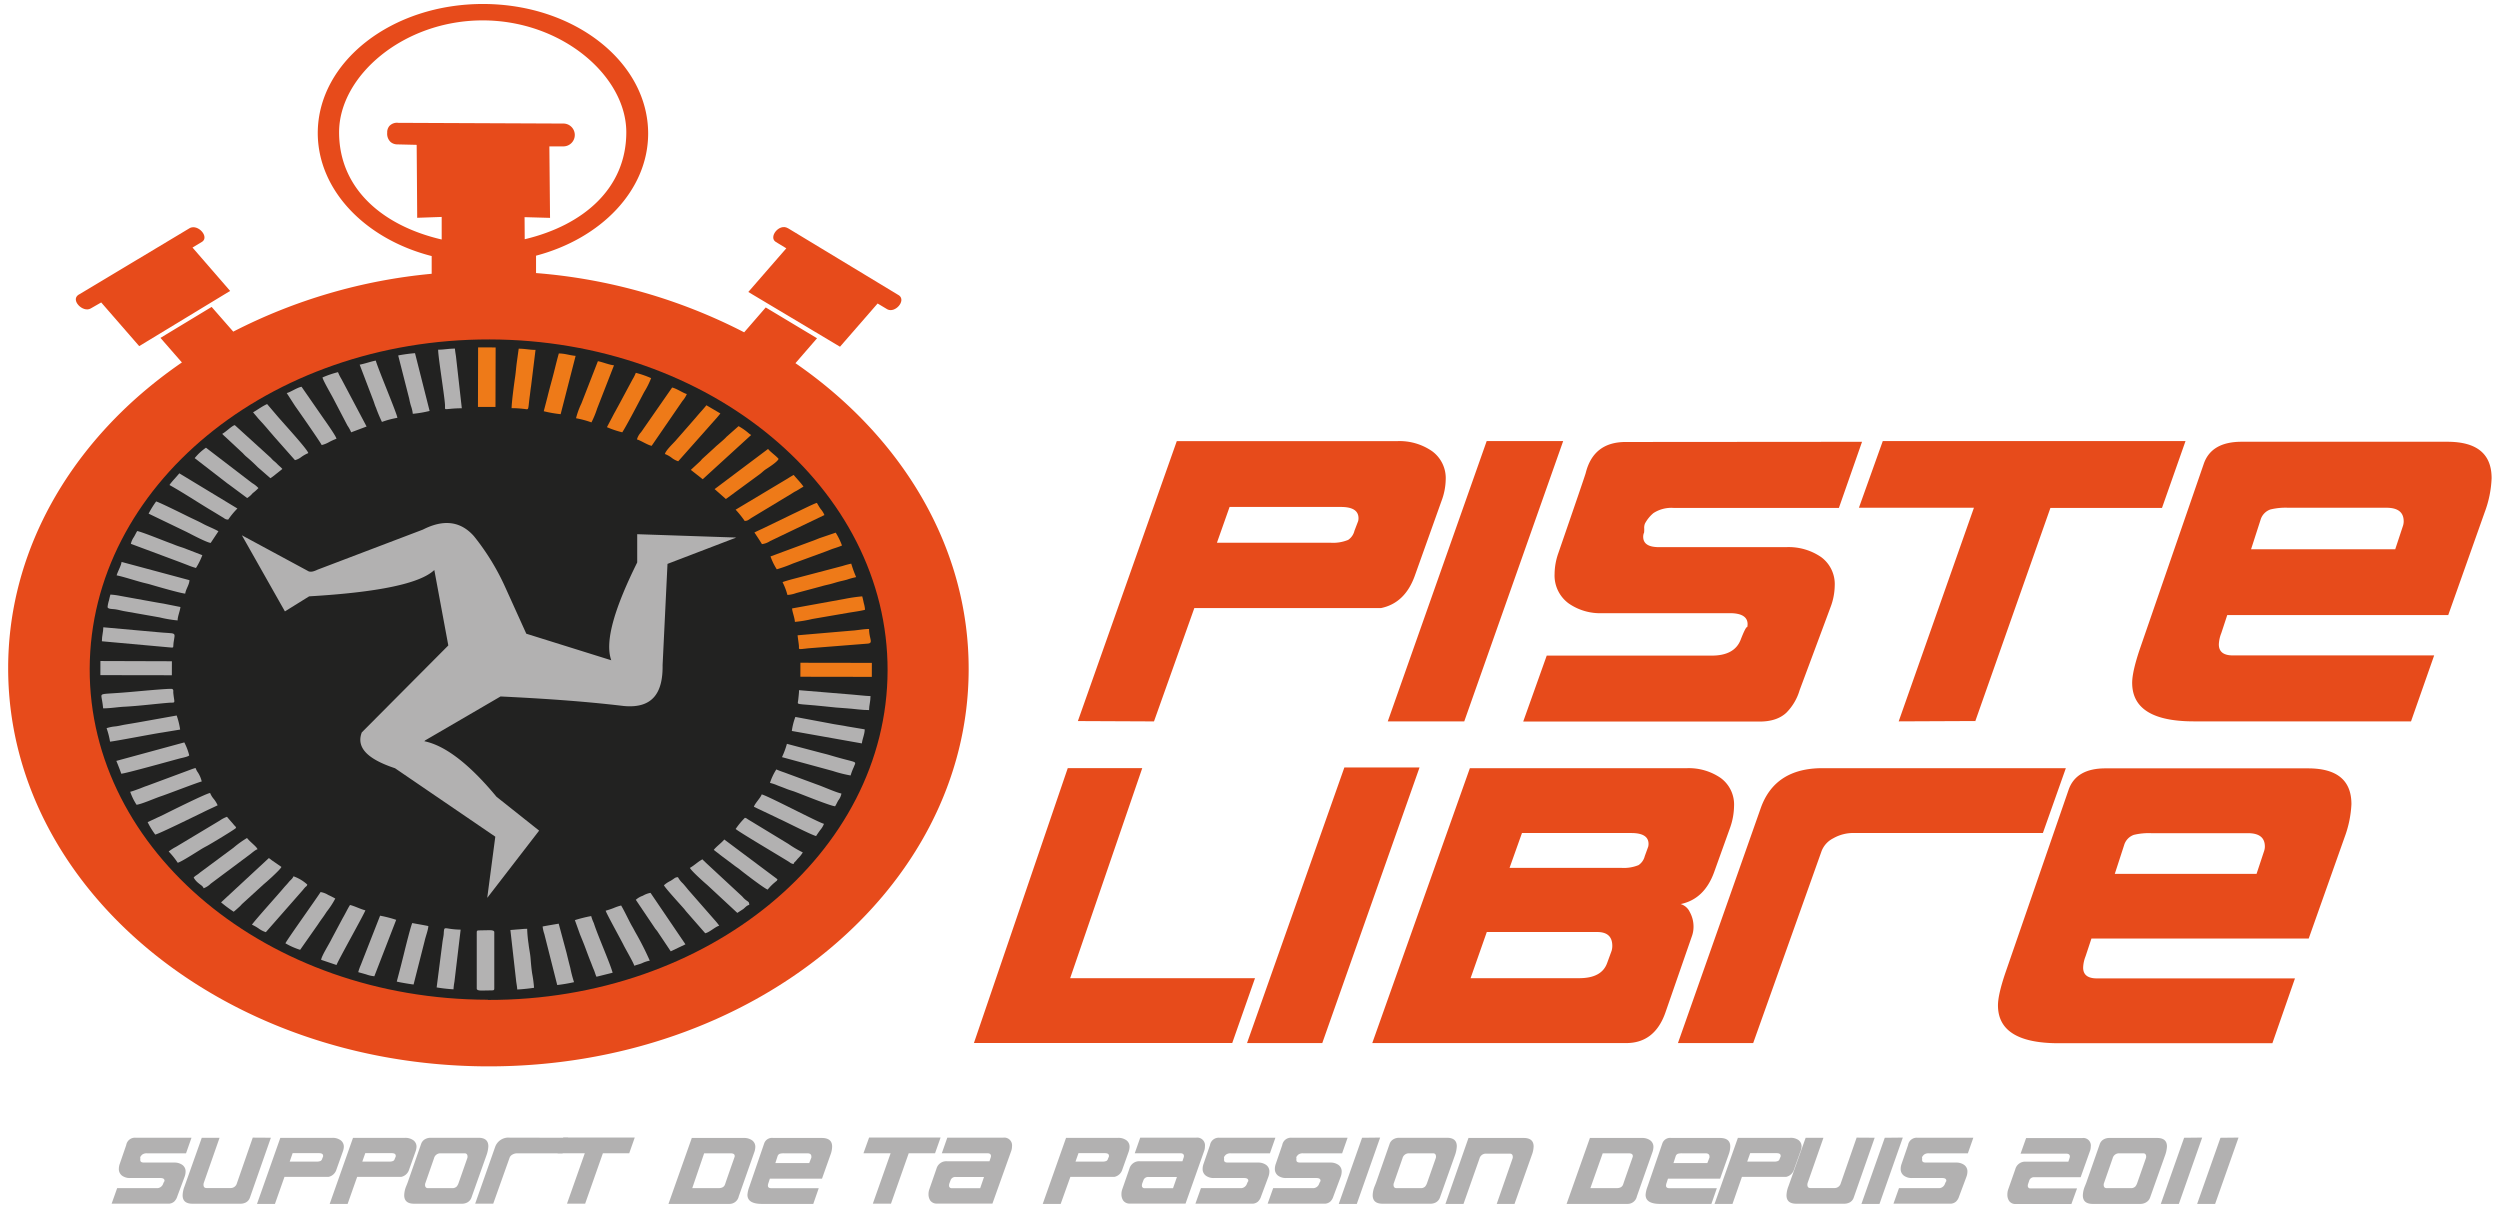
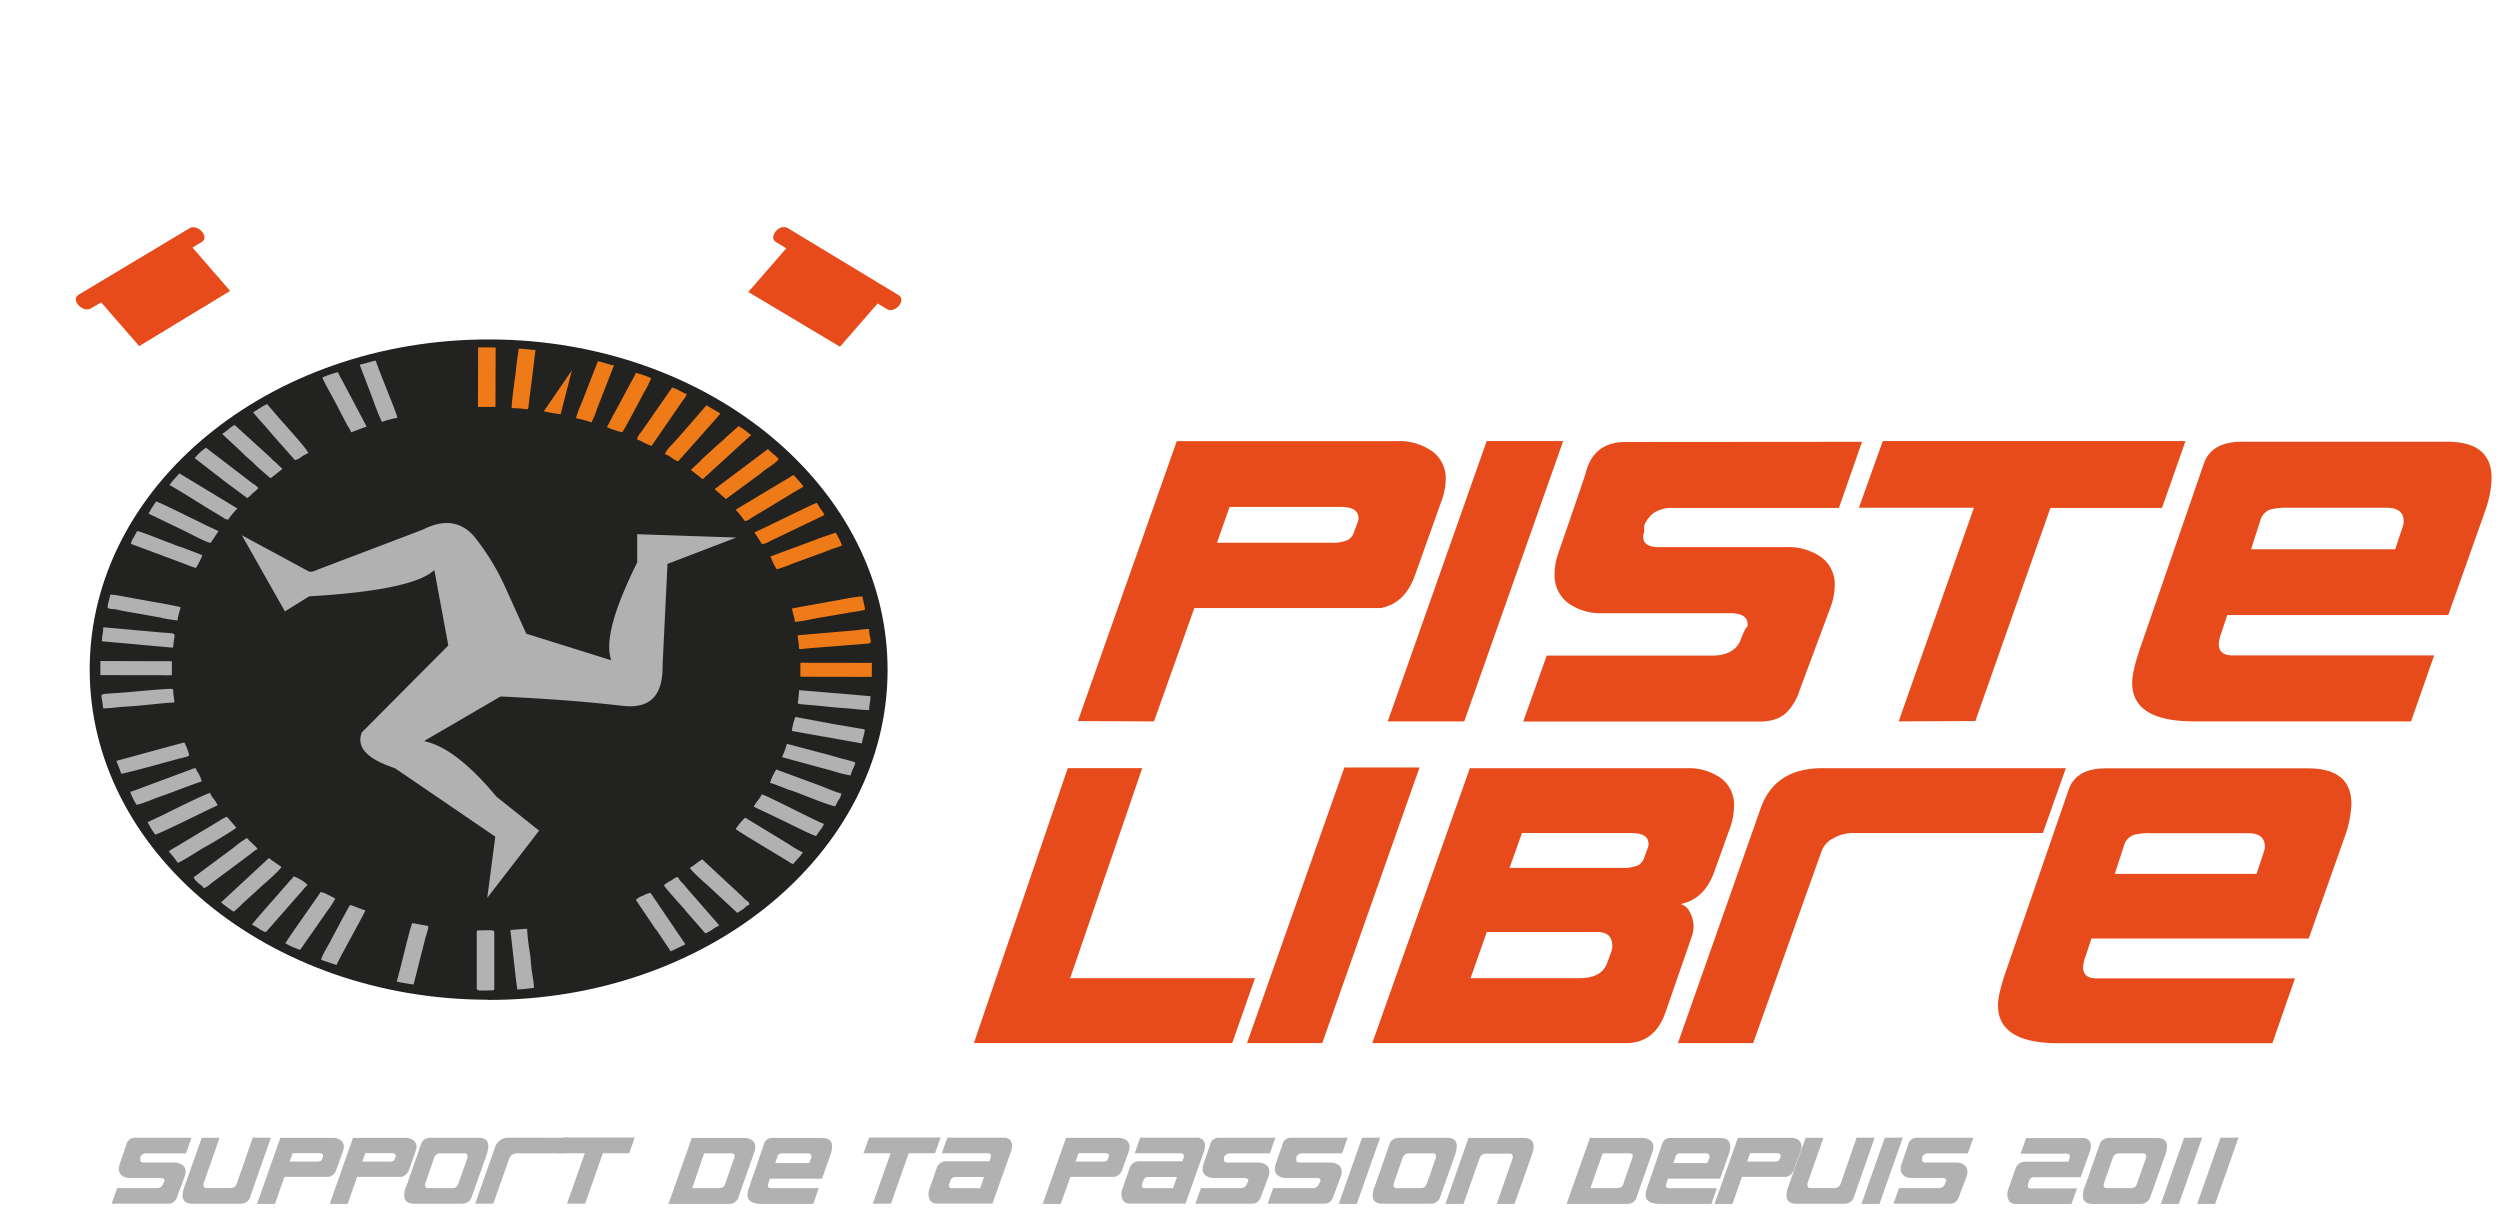
<svg xmlns="http://www.w3.org/2000/svg" viewBox="0 0 664.5 321">
  <defs>
    <style>.cls-1{fill:#e74b1b}.cls-3,.cls-5{fill-rule:evenodd}.cls-3,.cls-8{fill:#b2b1b1}.cls-5{fill:#ee7a18}</style>
  </defs>
-   <path class="cls-1" d="m211.43 96.53 5.74-6.62-13.64-8.19-5.73 6.61a145.67 145.67 0 0 0-55.32-15.75v-4.62c17.3-4.57 29.76-17.36 29.8-32.44 0-19-19.57-34.42-43.82-34.46s-43.93 15.28-44 34.25c0 15.26 12.67 28.25 30.28 32.75v4.71A144.76 144.76 0 0 0 62 88.15l-5.75-6.57-13.6 8.23 5.7 6.53a123.78 123.78 0 0 0-12.13 9.48c-21.07 18.8-34 44-34.05 71.62-.13 58.39 56.91 105.83 127.41 106s127.76-47 127.89-105.41c.1-32.73-17.83-62.03-46.04-81.5Zm-72-38.81 6.77.19-.18-19h3.78a3 3 0 0 0-.11-6.07l-43.83-.19a2.75 2.75 0 0 0-2.36.84 2.59 2.59 0 0 0-.58 1.79 3 3 0 0 0 .91 2.47 2.77 2.77 0 0 0 1.79.63l5.13.12q.08 9.69.14 19.39l6.51-.23v6C101.63 60 90.13 50.1 90.13 35.15S107.22 5.42 128.3 5.42s38.17 14.82 38.17 29.73-11.39 24.73-27 28.44Z" />
  <path d="M129.68 265.78c58.57.15 106.13-39.07 106.24-87.56s-47.27-87.92-105.84-88S24 129.24 23.84 177.73s47.28 87.92 105.84 88Z" style="fill-rule:evenodd;fill:#222221" />
  <path class="cls-3" d="m129.51 238.63 2.14-16.24L105 204.2c-6.61-2.2-10.51-5.14-8.84-9.52l23-23.12-3.72-20.05c-3.84 3.67-15.25 5.94-33.27 7l-6.44 4-11.44-20.23 17.45 9.42c.69.49 1.64.22 2.66-.28l28-10.65c5.47-2.79 10-2.28 13.56 1.73a62.79 62.79 0 0 1 8.37 13.66l5.56 12.28 22.59 7.06c-1.88-5.19 1.19-14.5 6.89-26v-7.51l26.33.89-18.28 7-1.3 26.9c.1 7.12-2.44 11.63-10.36 10.87-10.9-1.3-21.81-2-32.71-2.53L113 196.8l-.21.22c5.57 1.14 12 6.1 19.18 14.76l11.33 9-13.75 17.82Z" />
  <path d="M126.72 247.76v15c0 .77 1.59.48 4.1.48.43 0 .56-.11.56-.47v-15c0-.77-1.58-.47-4.1-.47-.43 0-.56.1-.56.46Z" style="fill:#b3b2b2;fill-rule:evenodd" />
  <path class="cls-5" d="M127.04 108.16h4.66l.04-15.81-4.66-.01-.04 15.82z" />
  <path class="cls-3" d="M39.26 218.56a20.78 20.78 0 0 0 2 3.27c1.09-.22 10.76-5 12.41-5.78 1.45-.74 2.72-1.29 4.18-2a7.56 7.56 0 0 0-1-1.65 5.68 5.68 0 0 1-1-1.62c-.86 0-11.36 5.25-12.41 5.78l-4.17 1.95Zm19.5 21.29a36 36 0 0 0 3.35 2.49c.2-.12 1.33-1.15 1.63-1.42s.4-.46.75-.77l5.6-5.11c.8-.65 4.5-3.95 4.71-4.61l-2.44-1.69c-.39-.27-.49-.41-.9-.66l-12.7 11.77Z" />
-   <path class="cls-5" d="M169.3 116.81c.85.17 2.78 1.47 3.91 1.69l8.19-11.93a6.69 6.69 0 0 0 1.16-1.84c-.89-.19-2.76-1.5-3.91-1.72l-8.26 11.88a4.55 4.55 0 0 0-1.09 1.92Zm26.22 18.65a26.9 26.9 0 0 1 2.41 3c.88 0 1.08-.37 2-.92l10.68-6.45a8 8 0 0 1 1-.58c.71-.38 1.26-.79 1.95-1.15-.54-.88-1.88-2.23-2.6-3.12-.58.31-1.26.74-1.84 1.1l-13.64 8.16Zm-50.97-26.15a32.34 32.34 0 0 0 4.47.78l3.98-15.5c-1.5-.12-2.8-.63-4.47-.64-.72 2.56-1.25 5-2 7.67-.35 1.31-.7 2.58-1 3.84l-1 3.85Z" />
+   <path class="cls-5" d="M169.3 116.81c.85.17 2.78 1.47 3.91 1.69l8.19-11.93a6.69 6.69 0 0 0 1.16-1.84c-.89-.19-2.76-1.5-3.91-1.72l-8.26 11.88a4.55 4.55 0 0 0-1.09 1.92Zm26.22 18.65a26.9 26.9 0 0 1 2.41 3c.88 0 1.08-.37 2-.92l10.68-6.45a8 8 0 0 1 1-.58c.71-.38 1.26-.79 1.95-1.15-.54-.88-1.88-2.23-2.6-3.12-.58.31-1.26.74-1.84 1.1l-13.64 8.16Zm-50.97-26.15a32.34 32.34 0 0 0 4.47.78l3.98-15.5l-1 3.85Z" />
  <path class="cls-3" d="M45.05 128.92c3.62 2 7.92 4.87 11.53 7l2.91 1.77a1.66 1.66 0 0 0 1.18.41 20.37 20.37 0 0 1 2.43-2.94l-15.44-9.35c-.71.9-2.07 2.25-2.61 3.11Zm138.33 101.75c.21.66 3.8 3.89 4.6 4.55l8 7.43 1.54-1c.57-.41.85-.94 1.63-1.13 0-1-.35-.73-1.34-1.67-.35-.33-.37-.44-.74-.77l-9.51-8.82c-.35-.39-.56-.49-.85-.85-1.24.65-2.12 1.6-3.37 2.3Zm-116.44 15.1a11.32 11.32 0 0 1 1.78 1 6.64 6.64 0 0 0 1.94 1l9.66-11c.28-.31.4-.5.69-.82.43-.48.49-.28.67-.83a10.66 10.66 0 0 0-3.68-2.2c-.22.64-.82 1-1.27 1.57s-.91 1-1.42 1.62c-1.24 1.49-7.74 8.71-8.33 9.66Zm-32.32-35.28a15.78 15.78 0 0 0 1.67 3.41c1.22-.1 4.9-1.73 6.44-2.24 1.7-.55 9.92-3.75 10.89-3.94a7.54 7.54 0 0 0-1.24-2.72c-.2-.36-.26-.58-.43-.88-.37.14-.63.19-1.06.36l-11.84 4.4c-.84.27-1.34.52-2.17.82-.59.2-1.67.63-2.26.75Zm50.74 44.63 4.09 1.38c.3-1 7.41-13.64 7.67-14.54-1.09-.22-3-1.19-4.09-1.41-.71 1.12-1.24 2.31-1.94 3.49l-2.93 5.49c-.61 1.3-2.7 4.56-2.8 5.59Zm20.1 5.78c.35.14 3.89.74 4.47.78l2.93-11.53c.29-1.32.9-2.78 1-4-1.4-.3-2.9-.53-4.28-.8-.34.6-1.86 6.66-2.11 7.72-.62 2.53-1.31 5.23-2 7.79Zm-78.05-72.62c2 0 3.85-.35 5.77-.44 3.91-.21 7.86-.73 11.77-1.05 1.83-.11 1.43.36 1.12-2.53-.06-.58.14-.91-.31-1.13s-10.35.75-11.61.84c-7.74.67-7.33.09-7.1 1.8a23.33 23.33 0 0 1 .36 2.51Zm149.07 47.03c.19.6 5 5.83 5.42 6.34.24.3.34.46.61.76l4.94 5.65c1.2-.27 2.76-1.81 3.73-2a17.16 17.16 0 0 0-1.27-1.57l-7-8c-.49-.61-.89-1.09-1.38-1.65a6.35 6.35 0 0 1-1.33-1.69c-.89.06-.77.28-2 1a7.11 7.11 0 0 0-1.76 1.19Zm-131.65-8.99a21.23 21.23 0 0 1 2.41 3c.85-.17 5-2.85 5.83-3.35.67-.44 1.28-.77 2-1.15s7.33-4.33 7.68-4.77c-.16-.5-.21-.36-.55-.77s-.37-.46-.61-.72c-.47-.54-.83-.93-1.25-1.46a8.21 8.21 0 0 0-1.92 1l-11.66 7a11.85 11.85 0 0 0-1.89 1.2Zm22.43-116.74c.42.53.86 1 1.3 1.57l1.44 1.58c.52.59.88 1 1.4 1.62s.94 1.07 1.39 1.62l5.61 6.34a4.63 4.63 0 0 0 1.73-.87 8.74 8.74 0 0 1 1.81-1c-.09-.89-6.89-8.27-8.17-9.79L71 107.4c-1.35.6-2.49 1.5-3.72 2.18Zm137.4 98.51a11.93 11.93 0 0 1 2.11.72c.82.31 1.43.53 2.17.83s1.34.47 2.1.72c2 .74 9.74 3.89 10.93 3.95.33-.5.52-1 .87-1.59a4 4 0 0 0 .81-1.8c-1.41-.27-4.89-1.85-6.48-2.39l-8.64-3.19c-.78-.27-1.5-.52-2.18-.83a15.3 15.3 0 0 0-1.69 3.58Zm3.19-6.84 13.52 3.68a34.71 34.71 0 0 0 4.72 1.19 15.86 15.86 0 0 1 .86-2.25c.65-1.81 1.28-.85-6.46-3.17-.94-.28-1.86-.48-2.84-.75l-8.49-2.24a21.41 21.41 0 0 1-1.31 3.54Zm-12.34 19.06c.46.58 12.2 7.5 14.34 8.86a2 2 0 0 0 1.09.48c.17-.5.21-.39.56-.77s.37-.45.62-.72a7.62 7.62 0 0 0 1.26-1.59 28.63 28.63 0 0 1-3.83-2.26L199 217.9c-.54-.31-.46-.39-1-.53a19.73 19.73 0 0 0-2.44 2.94ZM75.87 250.73a18.62 18.62 0 0 0 3.91 1.73l4.74-6.76c.39-.6.73-1.08 1.16-1.67s.7-1 1.14-1.68a22.2 22.2 0 0 0 2.3-3.52c-.58-.32-1.23-.66-1.86-.94a5.51 5.51 0 0 0-2.05-.78c-1 1.6-9.15 13-9.34 13.62ZM39.45 136.5l10.15 4.89c1.13.58 5.41 2.84 6.4 2.92l2.06-3.1c-1.42-.8-2.84-1.3-4.13-2s-2.68-1.3-4.09-2c-.72-.36-7.64-3.79-8.34-3.92a25.83 25.83 0 0 0-2 3.23Z" />
  <path class="cls-5" d="M161.3 113.53a25.33 25.33 0 0 0 4.1 1.38c1.24-1.93 4.47-8.14 5.8-10.67a22.42 22.42 0 0 0 1.87-3.73A25.44 25.44 0 0 0 169 99.1a11.1 11.1 0 0 1-.88 1.76l-3.86 7.19c-.36.63-.62 1.16-1 1.81l-1.93 3.67Z" />
-   <path class="cls-3" d="m95.22 258.4 2.07.58a8.6 8.6 0 0 0 2.21.51l5.81-15a33.5 33.5 0 0 0-4.28-1.1l-5.13 13.09a13.64 13.64 0 0 0-.68 1.92ZM76.21 104.47l2.22 3.44c.56.77 6.91 9.86 7.07 10.39a7.44 7.44 0 0 0 2-.81 14.81 14.81 0 0 1 1.93-.87c-.07-.69-3.22-5.07-3.9-6.06l-5.38-7.76c-1.17.21-3 1.48-3.93 1.67ZM31 152.93c1.8.36 4.85 1.36 6.73 1.86.81.22 1.45.34 2.27.58 1.46.44 8.19 2.38 9.24 2.41.11-1.11 1.09-2.34 1.12-3.57l-18.05-4.85c-.1 1-1 2.5-1.31 3.57Zm113.23 93.32a9.06 9.06 0 0 0 .45 2l3.43 13.57a43.88 43.88 0 0 0 4.47-.76 31.83 31.83 0 0 1-1-3.82c-.37-1.38-.68-2.68-1-4l-2.08-7.73c-1.37.24-2.87.48-4.28.75Zm-115.9-52.7a21 21 0 0 1 .92 3.58C30.7 197 41 195 43.09 194.71l4.79-.79a20.06 20.06 0 0 0-.92-3.74l-9.33 1.67c-1.58.29-3.07.53-4.63.79-.76.15-1.5.34-2.28.43a10.52 10.52 0 0 0-2.39.48ZM161 242.1c.21.77 4.08 7.73 4.74 9.09.58 1.16 2.61 4.62 2.86 5.51.62-.24 1.3-.38 2-.66a8.58 8.58 0 0 1 2.11-.7A79 79 0 0 0 169 248c-.35-.61-.62-1.18-1-1.81-.75-1.3-2-4-2.9-5.51a13 13 0 0 0-2 .68 20.83 20.83 0 0 1-2.11.7Zm-8.2 2.46 1.37 3.82c.53 1.3 1 2.42 1.48 3.72s.93 2.52 1.44 3.77c.24.6.46 1.24.74 1.87s.48 1.47.72 1.88l4.29-1.07c-.73-2.64-4-10-5-13.18a11 11 0 0 1-.7-1.88 35.55 35.55 0 0 0-4.3 1.07ZM105.84 94.48l2.93 11.5a17.52 17.52 0 0 0 .47 1.93 9 9 0 0 1 .48 2.08 29.68 29.68 0 0 0 4.47-.76l-3.88-15.36a42 42 0 0 0-4.47.61Z" />
  <path class="cls-5" d="M200.53 141.54c.66 1 1.37 2.05 2 3.09a5.21 5.21 0 0 0 2.18-.82l14.42-6.91a5.69 5.69 0 0 0-1-1.61c-.43-.61-.67-1.07-1-1.62-.61.09-5.21 2.41-6.22 2.86l-8.27 4c-.88.41-1.33.6-2.11 1Z" />
  <path class="cls-3" d="m34.78 144.55 12.9 4.81 2.17.83a19.13 19.13 0 0 0 2.24.78 19.22 19.22 0 0 0 1.69-3.4l-4.22-1.63c-.81-.34-1.36-.48-2.22-.78s-1.33-.53-2.18-.83c-1.84-.67-7.3-2.91-8.69-3.18-.32.51-.53 1-.88 1.59a5.23 5.23 0 0 0-.81 1.81Z" />
-   <path class="cls-5" d="M208 154.73a17.43 17.43 0 0 1 1.3 3.41 8.28 8.28 0 0 0 2.35-.51l6.76-1.81c.72-.22 1.53-.38 2.28-.57s1.45-.43 2.21-.63 1.51-.34 2.29-.57a19.31 19.31 0 0 1 2.37-.65 32.56 32.56 0 0 1-1.3-3.58 22.3 22.3 0 0 0-2.26.6l-13.7 3.6c-.66.19-1.75.49-2.3.71Z" />
  <path class="cls-3" d="m200.36 214.43 6.06 2.88c.39.19.66.34 1.05.5 1.66.77 8.37 4.19 9.45 4.41.37-.58.67-1 1.09-1.59a5.33 5.33 0 0 0 1-1.66c-1.43-.32-15.47-7.73-16.56-7.81-.23.83-1.8 2.37-2.06 3.27ZM28.59 161.29c0 .63 1.19.55 2 .66s1.47.31 2.28.47l9.54 1.68a33.19 33.19 0 0 0 4.8.81c0-1.08.64-2.48.75-3.57l-4.51-.9c-1.68-.27-3-.52-4.62-.81l-6.9-1.25a19 19 0 0 0-2.58-.34c-.16.53-.26 1-.38 1.54a8.05 8.05 0 0 0-.37 1.71Zm23.18-39.5 8.6 6.65c.22.17.17.12.4.28l.2.15 4.73 3.51a6 6 0 0 0 1.45-1.28 12.74 12.74 0 0 0 1.54-1.37 7.49 7.49 0 0 0-1.7-1.35L54.75 119a14 14 0 0 0-3 2.77Z" />
  <path class="cls-5" d="M204.8 147.9a16.09 16.09 0 0 0 1.67 3.42 37.74 37.74 0 0 0 4.29-1.54l8.65-3.17c.87-.31 1.43-.58 2.18-.82s1.58-.52 2.21-.79a18 18 0 0 0-1.67-3.42l-4.35 1.48c-.82.33-1.33.55-2.17.84l-10.81 4Z" />
  <path class="cls-3" d="m210.47 194.29 18.62 3.31c.13-1.23.75-2.44.75-3.74l-4.66-.78c-1.48-.3-3.09-.49-4.62-.81l-9.15-1.71a16.56 16.56 0 0 0-.94 3.73Z" />
  <path class="cls-5" d="M136 108.49a26.56 26.56 0 0 1 3 .17c1.77.14 1.25.8 1.82-3.46.13-.91.18-1.59.33-2.51l1.19-9.69c-1.54 0-2.76-.31-4.47-.32l-.54 3.91c-.18 1.45-.24 2.53-.47 4-.24 1.66-.87 6.37-.88 8Zm40.74 12.19a6.88 6.88 0 0 1 1.7.93 5.82 5.82 0 0 0 1.83 1l9.82-11.07c.51-.55.95-1.09 1.39-1.64l-3.72-2.18c-.89 1.12-1.76 2-2.72 3.16l-1.41 1.62-4.24 4.84c-.62.67-2.56 2.54-2.65 3.37Z" />
  <path class="cls-3" d="m169 239.17 5.16 7.66c.25.32.42.49.66.85.43.66.67 1 1.13 1.69l2.33 3.49 3.91-1.86-9.28-13.68a6.08 6.08 0 0 0-2.05.77 5.37 5.37 0 0 0-1.86 1.08ZM85.72 100.32c.07.67 2.23 4.39 2.78 5.43l3.84 7.35a10 10 0 0 1 1 1.81l4.1-1.54-6.67-12.6a12.32 12.32 0 0 1-.93-1.85 26.08 26.08 0 0 0-4.1 1.4Z" />
  <path class="cls-5" d="M212 168.86c.08.82.28 2 .35 2.8.08 1-.48 1 2.49.66l15.61-1.23c1.88-.09.55-1.18.55-3.91-1.37 0-3.29.38-4.67.45L212 168.86Zm-1.46-7.14c0 .77.72 2.6.74 3.58a33.08 33.08 0 0 0 4.66-.78l9.25-1.59c1-.19 4.11-.6 4.73-.87a7.82 7.82 0 0 0-.32-1.74c-.15-.72-.25-1.18-.42-1.81a42.52 42.52 0 0 0-4.73.69l-13.91 2.52Z" />
  <path class="cls-3" d="M231 188.74c0-1.21.38-2.28.38-3.72-.85 0-1.49-.11-2.39-.17-.59-.08-1.61-.16-2.35-.22l-14.26-1.18c0 1.05-.13 1.49-.2 2.48-.12 1.65-1.32.94 7.11 1.83 1.86.2 3.92.42 5.75.51 2 .13 3.92.47 6 .47ZM27.08 170.45l17.69 1.6c1.68.14 1.15.25 1.36-1.21.45-3.16 1-2.27-4.54-2.84l-14.13-1.27c0 1.2-.38 2.26-.38 3.72Z" />
  <path class="cls-5" d="M153.11 111.17a26.52 26.52 0 0 1 4.1 1.1 25.12 25.12 0 0 0 1.52-3.7l4.47-11.47c-1.19-.1-3-.85-4.28-1.1l-4.38 11.24a20.65 20.65 0 0 0-1.43 3.93Z" />
  <path class="cls-3" d="M51.51 233.31a4.93 4.93 0 0 0 1.26 1.44c.5.46 1.14.71 1.35 1.35a5.1 5.1 0 0 0 1.88-1.21l9.71-7.25c1.11-.77 2.1-1.76 2.74-1.9-.23-.72-1.93-1.89-2.79-3a25.64 25.64 0 0 0-3.59 2.58l-8.87 6.57c-.87.77-1.27.81-1.72 1.37Zm-20.6-31.06c.15.26 1.28 3.17 1.31 3.4 1 0 13.66-3.56 15.86-4.13.42-.09 2.21-.47 2.21-.78a16.12 16.12 0 0 0-1.3-3.41l-18.08 4.92ZM95.6 96.93l3.63 9.52c.28.72.38 1.22.7 1.9a39.08 39.08 0 0 0 1.59 3.8 23.69 23.69 0 0 1 4.1-1.09c0-.89-5.11-12.94-5.74-15.22-1.45.29-2.73.79-4.28 1.09ZM59.05 115.3a9.2 9.2 0 0 0 .77.76l4.75 4.42a10.69 10.69 0 0 0 .75.77 42.16 42.16 0 0 1 3.18 2.92l3.38 2.94a15.22 15.22 0 0 0 1.56-1.18 1.3 1.3 0 0 0 .2-.15l1.41-1.13c-.36-.46-1-.91-1.46-1.43a8.27 8.27 0 0 0-.82-.72 6.77 6.77 0 0 1-.75-.77L62.41 113c-.77.16-2.25 1.72-3.36 2.33Zm76.61 131.87 1.56 13.83c.09.58.25 1.49.26 2 .91 0 3.63-.3 4.47-.45a32.89 32.89 0 0 0-.5-3.77c-.2-1.35-.32-2.67-.42-4s-.41-2.61-.54-3.9a33.11 33.11 0 0 1-.37-4c-1.06 0-1.45.09-2.25.14s-1.57.14-2.21.17ZM26.68 179.45l19 .03.01-3.72-19-.06-.01 3.75z" />
  <path class="cls-5" d="m212.74 179.88 18.99.03.01-3.72-18.99-.03-.01 3.72z" />
-   <path class="cls-3" d="M116.07 262.46a43 43 0 0 0 4.47.5 14.88 14.88 0 0 1 .25-2l1.65-13.86c-4.45-.07-4.33-1.22-4.49.92 0 .67-.26 1.66-.34 2.37l-1.54 12ZM116.46 93c0 1.84 1.61 11.72 1.81 14.44.11 1.48-.38 1.38 1.31 1.24a30.64 30.64 0 0 1 3.17-.16l-1.56-13.86c-.09-.58-.25-1.5-.26-2-1.71 0-2.93.29-4.47.29Zm73.26 132.87c.2.24 1.32 1 1.72 1.38l3.54 2.64c.64.53 1.13.77 1.77 1.31.79.67 6.59 5.1 7.3 5.25a13.55 13.55 0 0 1 2-2c.44-.41.42-.19.6-.74l-14.13-10.57c-.85 1-2 1.76-2.81 2.76Z" />
  <path class="cls-5" d="m189.94 130 3 2.64 8.9-6.53c.66-.46 1.05-.94 1.71-1.37s3.15-2 3.39-2.77c-.64-.8-2.09-1.77-2.79-2.64L189.94 130Zm-6.32-5.11 3.16 2.49 12.88-11.76a4.46 4.46 0 0 1-.79-.58 16.06 16.06 0 0 0-2.56-1.77l-3.17 2.8c-.9 1-2.27 2-3.2 2.91l-3.19 2.91c-.35.33-.37.46-.75.8l-2.38 2.2Z" />
  <path d="M50.52 60.58c2.21-1 5.1 2.35 3.24 3.66l-2.59 1.56 10 11.53L37 92 26.9 80.39 24.09 82c-2.05 1.18-5.45-2.25-3.2-3.67l.26-.14 29.37-17.61ZM239 78.54c1.86 1.42-1.08 4.76-3.14 3.68l-2.59-1.55-10 11.49-24.37-14.55L209 66l-2.8-1.7c-2-1.25.88-5 3.19-3.66l.26.14L239 78.54Z" style="fill-rule:evenodd;fill:#e74b1b" />
  <path class="cls-1" d="m383.14 133.19-7.09 19.86q-2.61 7.27-9 8.58h-49.6l-10.72 30.12-20.23-.09 26.29-74.41h58.61a15.24 15.24 0 0 1 9.23 2.66 8.86 8.86 0 0 1 3.64 7.6 16.92 16.92 0 0 1-1.13 5.68ZM361 138.5a3.2 3.2 0 0 0 .09-.75q0-3-4.66-3h-29.61l-3.36 9.51h30.21a10.53 10.53 0 0 0 4.66-.75 4 4 0 0 0 1.68-2.42Zm54.49-21.26-26.29 74.5h-20.33l26.29-74.5Zm79.44.19L488.78 135h-44a8.72 8.72 0 0 0-5.31 1.39 9.47 9.47 0 0 0-2.24 2.77 3 3 0 0 0-.19 1.39q0 1.11-.09 1.11a2.8 2.8 0 0 0-.19 1q0 2.78 4.2 2.77h33.84a15.23 15.23 0 0 1 9.28 2.66 8.91 8.91 0 0 1 3.59 7.61 16.66 16.66 0 0 1-1.12 5.7q-2.81 7.58-8.21 22.05a14.16 14.16 0 0 1-3.54 6q-2.52 2.34-7.09 2.34h-62.84l6.25-17.53H455q6 0 7.65-4.17c.93-2.4 1.52-3.54 1.77-3.41a3.29 3.29 0 0 0 .09-.76q0-2.94-4.75-2.94h-33.82a14.63 14.63 0 0 1-9-2.6 9.17 9.17 0 0 1-3.73-7.8 17 17 0 0 1 1-5.57q7.08-20.52 7.27-21.27 2.05-8.26 10.63-8.26ZM525 191.65l-20.33.09 20-56.78H494.1l6.34-17.72h80.47L574.66 135H545l-20 56.78Zm135.44-55.52-9.7 27.36H592l-1.58 4.8a8.94 8.94 0 0 0-.65 3c0 1.94 1.24 2.92 3.73 2.92H647l-6.15 17.53h-57.71q-16.41 0-16.41-10.26 0-2.9 2-8.86l17.06-49.42q2.05-5.77 10-5.78h54.73q11.75 0 11.75 9.68a28.72 28.72 0 0 1-1.83 9.03Zm-21.73 3.64a3.87 3.87 0 0 0 .19-1.2c0-2.4-1.52-3.61-4.57-3.61h-26.11a17 17 0 0 0-4.76.46 4.16 4.16 0 0 0-2.61 2.77l-2.52 7.81h38.32ZM333.58 260l-6.05 17.23h-68.66l24.94-73.06h19.8L284.45 260Zm43.73-56-25.85 73.25h-20L357.33 204Zm82.6 15.86-4.31 12q-2.6 7.14-8.89 8.44a3.91 3.91 0 0 1 2.43 2.11 8 8 0 0 1 1 3.94 7.5 7.5 0 0 1-.46 2.57l-7 20.17q-2.84 8.16-10.45 8.16h-67.48l25.94-73.06h57.57a14.94 14.94 0 0 1 9.12 2.61 8.74 8.74 0 0 1 3.53 7.47 17.88 17.88 0 0 1-1 5.59Zm-31.54 32.85a4.78 4.78 0 0 0 .18-1.29q0-3.69-4-3.69h-29.36L390.88 260h28.88q6 0 7.43-4.06Zm9.72-27.66a3 3 0 0 0 .09-.73c0-1.94-1.53-2.9-4.58-2.9h-29.06l-3.3 9.26h29.7a10.36 10.36 0 0 0 4.58-.73 4 4 0 0 0 1.65-2.36Zm111.01-20.87-6.1 17.23h-50.19a10.76 10.76 0 0 0-5.55 1.42 6.38 6.38 0 0 0-3.07 3.35L466 277.24h-20l22-62.43q3.76-10.63 16.41-10.63Zm74.08 18.39-9.53 26.9H555.9l-1.56 4.72a8.89 8.89 0 0 0-.64 3q0 2.87 3.67 2.87H610l-6 17.23h-56.81q-16.14 0-16.13-10.08c0-1.89.67-4.8 2-8.71l16.78-48.59q2-5.69 9.81-5.68h53.81q11.55 0 11.55 9.51a29 29 0 0 1-1.83 8.83Zm-21.36 3.57A3.74 3.74 0 0 0 602 225q0-3.54-4.49-3.54h-25.67a16.89 16.89 0 0 0-4.68.45 4.13 4.13 0 0 0-2.57 2.73l-2.48 7.64h37.68Z" />
  <g style="isolation:isolate">
    <path class="cls-8" d="m50.9 302.41-1.45 4.14H39.07a2 2 0 0 0-1.25.33 2.24 2.24 0 0 0-.53.65.73.73 0 0 0 0 .33.76.76 0 0 1 0 .26.61.61 0 0 0 0 .24c0 .44.33.65 1 .65h8a3.6 3.6 0 0 1 2.19.63 2.1 2.1 0 0 1 .85 1.8 4.06 4.06 0 0 1-.26 1.34q-.66 1.79-1.94 5.2a3.21 3.21 0 0 1-.84 1.41 2.35 2.35 0 0 1-1.67.55H29.67l1.47-4.14H41.5a1.72 1.72 0 0 0 1.8-1c.22-.57.36-.83.42-.81a1.1 1.1 0 0 0 0-.18c0-.46-.37-.69-1.12-.69h-8a3.49 3.49 0 0 1-2.13-.61 2.16 2.16 0 0 1-.88-1.84 4 4 0 0 1 .24-1.31c1.11-3.23 1.69-4.9 1.72-5a2.34 2.34 0 0 1 2.51-1.95Zm21.1 0-5.57 15.91a2.27 2.27 0 0 1-1.1 1.3 3.11 3.11 0 0 1-1.41.33H51.16c-1.75 0-2.62-.75-2.62-2.24a7.23 7.23 0 0 1 .51-2.38l4.58-12.91h4.73l-4.2 12a1.77 1.77 0 0 0-.07.46c0 .6.26.9.77.9h6.38a1.71 1.71 0 0 0 1.74-1.3l4.2-12.1Zm19.11 3.72-1.67 4.69a2.82 2.82 0 0 1-2.13 2h-11.7L73.08 320h-4.77l6.2-17.56h13.84a3.59 3.59 0 0 1 2.18.63 2.1 2.1 0 0 1 .86 1.79 4.12 4.12 0 0 1-.28 1.27Zm-5.23 1.26a1.1 1.1 0 0 0 0-.18c0-.47-.37-.7-1.1-.7h-7l-.78 2.24h7.13a2.46 2.46 0 0 0 1.1-.18.94.94 0 0 0 .4-.57Zm24.55-1.26-1.67 4.69a2.82 2.82 0 0 1-2.13 2h-11.7L92.4 320h-4.77l6.2-17.56h13.84a3.59 3.59 0 0 1 2.18.63 2.1 2.1 0 0 1 .86 1.79 4.4 4.4 0 0 1-.28 1.27Zm-5.24 1.26a1.1 1.1 0 0 0 0-.18c0-.47-.37-.7-1.1-.7h-7l-.79 2.24h7.13a2.46 2.46 0 0 0 1.1-.18.94.94 0 0 0 .4-.57Zm24.12-.33-4 11.26a2.38 2.38 0 0 1-1.12 1.3 3 3 0 0 1-1.39.33h-12.72c-1.76 0-2.64-.75-2.64-2.27a6.75 6.75 0 0 1 .51-2.35l.37-.92 3.61-10.34a2.27 2.27 0 0 1 1.1-1.3 3 3 0 0 1 1.41-.35h12.74c1.75 0 2.62.76 2.62 2.27a8.24 8.24 0 0 1-.49 2.37Zm-5.13.85a1.15 1.15 0 0 0 .09-.44c0-.62-.26-.92-.79-.92h-6.38a1.74 1.74 0 0 0-1.74 1.32l-2.29 6.58a1.22 1.22 0 0 0-.09.46c0 .6.26.9.79.9h6.38a1.67 1.67 0 0 0 1.21-.4 2.77 2.77 0 0 0 .51-.9Zm26.82-5.5-1.47 4.14h-12a2.56 2.56 0 0 0-1.33.34 1.6 1.6 0 0 0-.74.8l-4.36 12.25h-4.8l5.28-15a3.74 3.74 0 0 1 3.94-2.55Z" />
    <path class="cls-8" d="M155.51 319.93h-4.8l4.73-13.4h-7.22l1.5-4.18h19l-1.47 4.18h-7L155.51 320Zm45.01-13.75L196.36 318a2.52 2.52 0 0 1-2.49 2h-16.19l6.2-17.53h13.84a3.6 3.6 0 0 1 2.19.63 2.09 2.09 0 0 1 .85 1.79 4.37 4.37 0 0 1-.24 1.29Zm-5.24 1.25a1.1 1.1 0 0 0 0-.18c0-.47-.37-.7-1.12-.7h-7l-3.16 9.26h6.91c1 0 1.57-.32 1.8-1l.13-.37q.07-.26 2.44-7.01Zm25.5-.6-2.29 6.46h-13.86l-.37 1.13a2.2 2.2 0 0 0-.15.71c0 .46.29.69.88.69h12.63l-1.45 4.18h-13.63q-3.87 0-3.87-2.42a7.34 7.34 0 0 1 .48-2.09l4-11.66a2.19 2.19 0 0 1 2.35-1.36h12.91c1.85 0 2.77.76 2.77 2.28a6.29 6.29 0 0 1-.4 2.08Zm-5.12.85a.86.86 0 0 0 0-.28c0-.57-.36-.85-1.08-.85h-6.16a4.07 4.07 0 0 0-1.12.11 1 1 0 0 0-.62.65l-.59 1.83h9Zm21.14 12.25H232l4.73-13.4h-7.22l1.5-4.18h19l-1.47 4.18h-7L236.8 320Zm31.99-14.02-5 14h-14.71a2.08 2.08 0 0 1-1.8-.79 2.93 2.93 0 0 1-.48-1.72 3.66 3.66 0 0 1 .22-1.3l1.89-5.44a2.7 2.7 0 0 1 2.79-2H263l.33-1a1.27 1.27 0 0 0 .07-.37c0-.51-.33-.76-1-.76h-12.06l1.45-4.14h14.87a2.06 2.06 0 0 1 2.33 2.33 3.7 3.7 0 0 1-.2 1.19Zm-7.24 6.93H254a1.31 1.31 0 0 0-1.36.94l-.29.76a1.79 1.79 0 0 0-.09.54.66.66 0 0 0 .75.74h7.52Zm38.45-6.71-1.67 4.69a2.82 2.82 0 0 1-2.13 2h-11.7l-2.57 7.18h-4.77l6.2-17.56h13.84a3.59 3.59 0 0 1 2.18.63 2.1 2.1 0 0 1 .86 1.79 4.4 4.4 0 0 1-.24 1.27Zm-5.24 1.26a1.1 1.1 0 0 0 0-.18c0-.47-.37-.7-1.1-.7h-7l-.79 2.24H293a2.46 2.46 0 0 0 1.1-.18.94.94 0 0 0 .4-.57Zm25.31-1.48-4.95 14h-14.76a2.08 2.08 0 0 1-1.8-.79 2.93 2.93 0 0 1-.48-1.72 3.66 3.66 0 0 1 .22-1.3l1.89-5.44a2.7 2.7 0 0 1 2.79-2h11.31l.33-1a1.27 1.27 0 0 0 .07-.37c0-.51-.33-.76-1-.76h-12.07l1.45-4.14h14.87a2.06 2.06 0 0 1 2.33 2.33 3.43 3.43 0 0 1-.2 1.19Zm-7.24 6.93h-7.57a1.31 1.31 0 0 0-1.36.94l-.29.76a1.79 1.79 0 0 0-.09.54.66.66 0 0 0 .75.74h7.52ZM339 302.41l-1.45 4.14h-10.41a2 2 0 0 0-1.25.33 2.24 2.24 0 0 0-.53.65.73.73 0 0 0 0 .33.76.76 0 0 1 0 .26.61.61 0 0 0 0 .24c0 .44.33.65 1 .65h8a3.6 3.6 0 0 1 2.19.63 2.12 2.12 0 0 1 .85 1.8 4.06 4.06 0 0 1-.26 1.34q-.66 1.79-1.94 5.2a3.21 3.21 0 0 1-.84 1.41 2.35 2.35 0 0 1-1.67.55h-14.95l1.47-4.14h10.36a1.72 1.72 0 0 0 1.8-1c.22-.57.36-.83.42-.81a1.1 1.1 0 0 0 0-.18c0-.46-.37-.69-1.12-.69h-8a3.49 3.49 0 0 1-2.13-.61 2.16 2.16 0 0 1-.88-1.84 4 4 0 0 1 .24-1.31c1.11-3.23 1.69-4.9 1.72-5a2.34 2.34 0 0 1 2.51-1.95Zm19.19 0-1.45 4.14h-10.38a2 2 0 0 0-1.25.33 2.24 2.24 0 0 0-.53.65.73.73 0 0 0 0 .33.76.76 0 0 1 0 .26.61.61 0 0 0 0 .24c0 .44.33.65 1 .65h8a3.6 3.6 0 0 1 2.19.63 2.12 2.12 0 0 1 .85 1.8 4.06 4.06 0 0 1-.26 1.34q-.66 1.79-1.94 5.2a3.21 3.21 0 0 1-.84 1.41 2.35 2.35 0 0 1-1.67.55h-14.97l1.47-4.14h10.36a1.72 1.72 0 0 0 1.8-1c.22-.57.36-.83.42-.81a1.1 1.1 0 0 0 0-.18c0-.46-.37-.69-1.12-.69h-8a3.49 3.49 0 0 1-2.13-.61 2.16 2.16 0 0 1-.88-1.84 4 4 0 0 1 .24-1.31c1.11-3.23 1.69-4.9 1.72-5a2.34 2.34 0 0 1 2.51-1.95Zm8.65-.04-6.2 17.63h-4.8l6.2-17.58Zm19.89 4.69-4 11.26a2.38 2.38 0 0 1-1.12 1.3 3 3 0 0 1-1.39.33H367.5c-1.76 0-2.64-.75-2.64-2.27a6.75 6.75 0 0 1 .51-2.35l.37-.92 3.61-10.34a2.27 2.27 0 0 1 1.1-1.3 3 3 0 0 1 1.41-.35h12.74c1.75 0 2.62.76 2.62 2.27a8.24 8.24 0 0 1-.49 2.37Zm-5.13.85a1.15 1.15 0 0 0 .09-.44c0-.62-.26-.92-.79-.92h-6.38a1.74 1.74 0 0 0-1.74 1.32l-2.29 6.58a1.22 1.22 0 0 0-.09.46c0 .6.26.9.79.9h6.38a1.67 1.67 0 0 0 1.21-.4 2.77 2.77 0 0 0 .51-.9Zm25.54-.85L402.56 320h-4.73l4.18-12a1.15 1.15 0 0 0 .09-.44c0-.62-.26-.92-.79-.92H395a1.75 1.75 0 0 0-1.76 1.32L389 320h-4.8l6.12-17.53H405c1.76 0 2.64.76 2.64 2.27a7.12 7.12 0 0 1-.5 2.32Zm32.1-.88L435.08 318a2.51 2.51 0 0 1-2.49 2H416.4l6.2-17.53h13.84a3.6 3.6 0 0 1 2.19.63 2.12 2.12 0 0 1 .85 1.79 4.37 4.37 0 0 1-.24 1.29Zm-5.24 1.25a1.1 1.1 0 0 0 0-.18c0-.47-.37-.7-1.12-.7H426l-3.28 9.26h6.91c1 0 1.57-.32 1.8-1l.13-.37q.07-.26 2.44-7.01Zm25.5-.6-2.29 6.46h-13.86l-.37 1.13a2.2 2.2 0 0 0-.15.71c0 .46.29.69.88.69h12.63l-1.45 4.18h-13.62q-3.87 0-3.87-2.42a7.34 7.34 0 0 1 .48-2.09l4-11.66a2.19 2.19 0 0 1 2.35-1.36h12.91c1.85 0 2.77.76 2.77 2.28a6.61 6.61 0 0 1-.41 2.08Zm-5.12.85a.86.86 0 0 0 0-.28c0-.57-.36-.85-1.08-.85h-6.16a4.07 4.07 0 0 0-1.12.11 1 1 0 0 0-.62.65l-.59 1.83h9Zm24.15-1.55-1.67 4.69a2.82 2.82 0 0 1-2.13 2H463l-2.5 7.18h-4.77l6.2-17.56h13.84a3.59 3.59 0 0 1 2.23.56 2.1 2.1 0 0 1 .86 1.79 4.12 4.12 0 0 1-.33 1.34Zm-5.23 1.26a1.1 1.1 0 0 0 0-.18c0-.47-.37-.7-1.1-.7h-7l-.79 2.24h7.13a2.46 2.46 0 0 0 1.1-.18.94.94 0 0 0 .4-.57Zm24.99-4.98-5.57 15.91a2.27 2.27 0 0 1-1.1 1.3 3.11 3.11 0 0 1-1.41.33h-12.74c-1.75 0-2.62-.75-2.62-2.24a7.23 7.23 0 0 1 .51-2.38l4.58-12.91h4.73l-4.2 12a1.77 1.77 0 0 0-.07.46c0 .6.26.9.77.9h6.38a1.71 1.71 0 0 0 1.74-1.3l4.2-12.1Zm7.48-.04-6.2 17.63h-4.8l6.2-17.58Zm18.74.04-1.45 4.14h-10.38a2 2 0 0 0-1.25.33 2.24 2.24 0 0 0-.53.65.73.73 0 0 0 0 .33.76.76 0 0 1 0 .26.61.61 0 0 0 0 .24c0 .44.33.65 1 .65h8a3.6 3.6 0 0 1 2.19.63 2.12 2.12 0 0 1 .85 1.8 4.06 4.06 0 0 1-.26 1.34q-.66 1.79-1.94 5.2a3.21 3.21 0 0 1-.84 1.41 2.35 2.35 0 0 1-1.67.55h-14.95l1.47-4.14h10.36a1.72 1.72 0 0 0 1.8-1c.22-.57.36-.83.42-.81a1.1 1.1 0 0 0 0-.18c0-.46-.37-.69-1.12-.69h-8a3.49 3.49 0 0 1-2.13-.61 2.16 2.16 0 0 1-.88-1.84 4 4 0 0 1 .24-1.31c1.11-3.23 1.69-4.9 1.72-5a2.34 2.34 0 0 1 2.51-1.95Zm31.02 3.49-2.49 7h-12.32a1.31 1.31 0 0 0-1.36.94l-.26.76a1.58 1.58 0 0 0-.11.54.66.66 0 0 0 .75.74h12.34l-1.5 4.14h-14.76a2 2 0 0 1-1.78-.79 2.93 2.93 0 0 1-.48-1.72 4.17 4.17 0 0 1 .2-1.3l1.91-5.44a2.7 2.7 0 0 1 2.77-2h11.33l.33-1a1.27 1.27 0 0 0 .07-.37c0-.51-.33-.76-1-.76h-12.1l1.47-4.14h14.87a2 2 0 0 1 2.31 2.32 3.45 3.45 0 0 1-.19 1.08Zm19.96 1.16-4 11.26a2.38 2.38 0 0 1-1.12 1.3 3 3 0 0 1-1.37.38h-12.74c-1.76 0-2.64-.75-2.64-2.27a6.75 6.75 0 0 1 .51-2.35l.37-.92 3.61-10.34a2.27 2.27 0 0 1 1.1-1.3 3 3 0 0 1 1.41-.35h12.74c1.75 0 2.62.76 2.62 2.27a8.24 8.24 0 0 1-.49 2.32Zm-5.13.85a1.15 1.15 0 0 0 .09-.44c0-.62-.26-.92-.79-.92h-6.38a1.74 1.74 0 0 0-1.74 1.32l-2.29 6.58a1.22 1.22 0 0 0-.09.46c0 .6.26.9.79.9h6.38a1.67 1.67 0 0 0 1.21-.4 2.77 2.77 0 0 0 .51-.9Zm14.98-5.54-6.2 17.63h-4.8l6.2-17.58Zm9.66 0L588.78 320H584l6.2-17.58Z" />
  </g>
</svg>